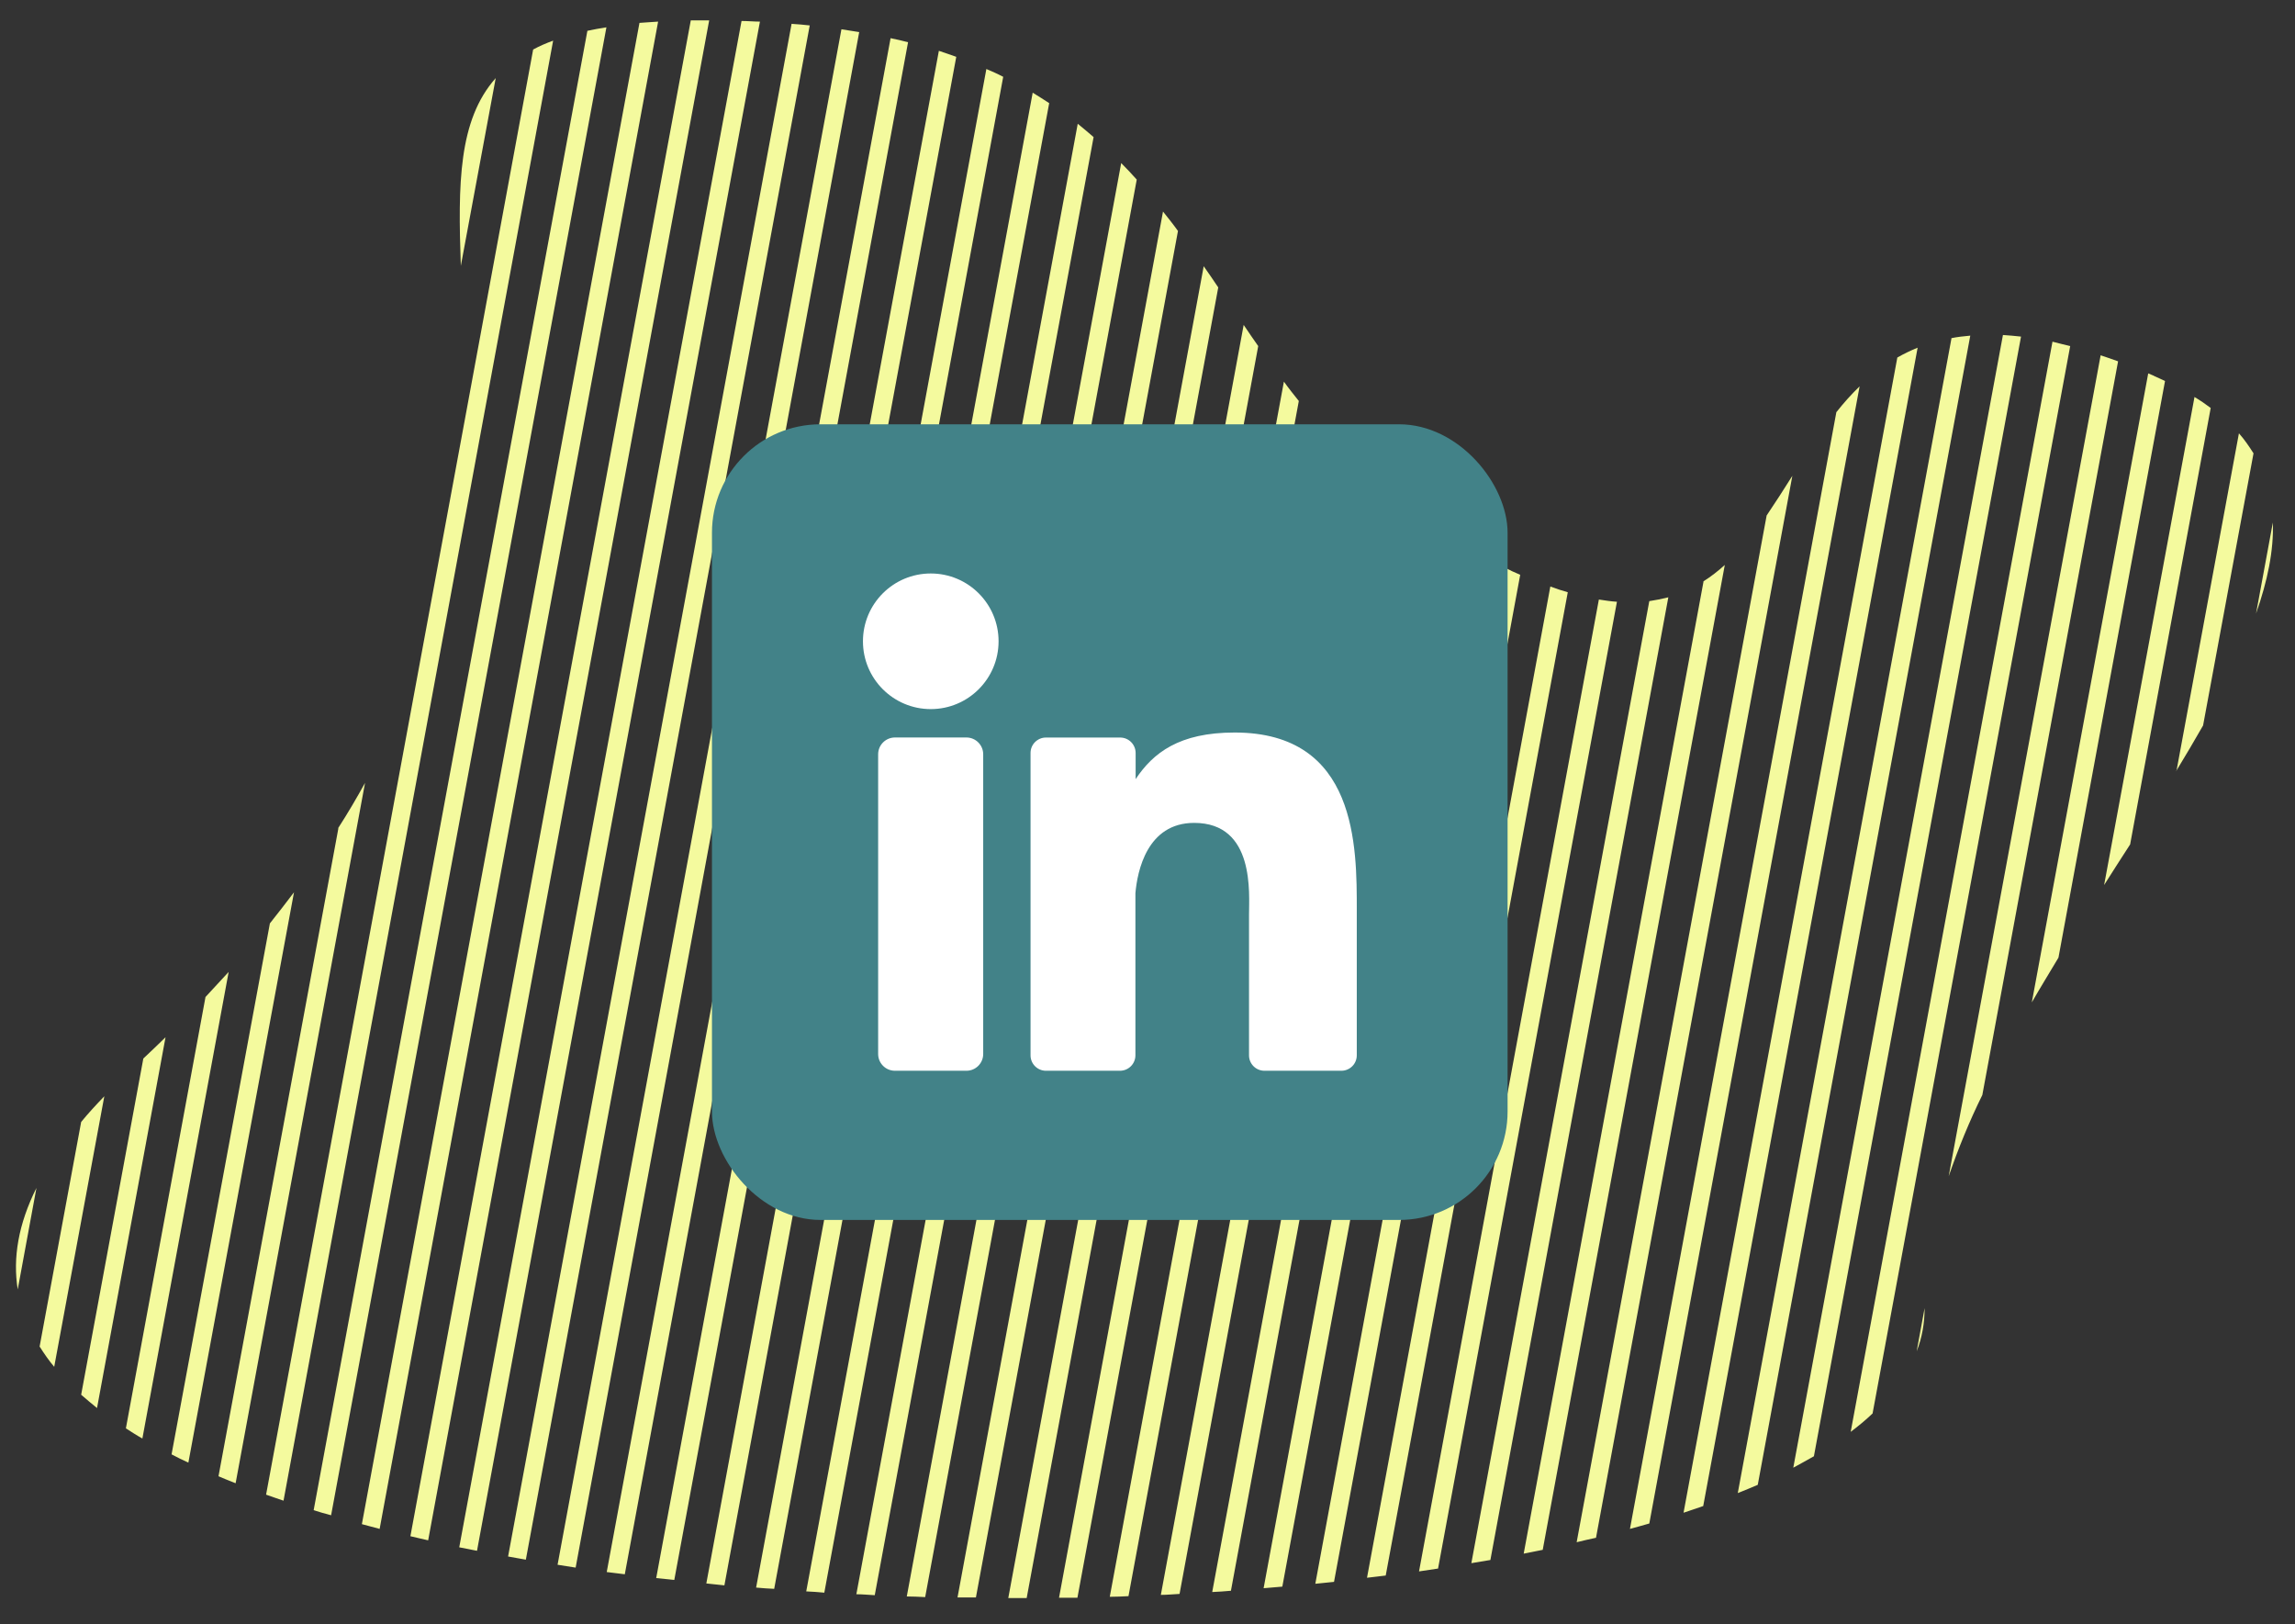
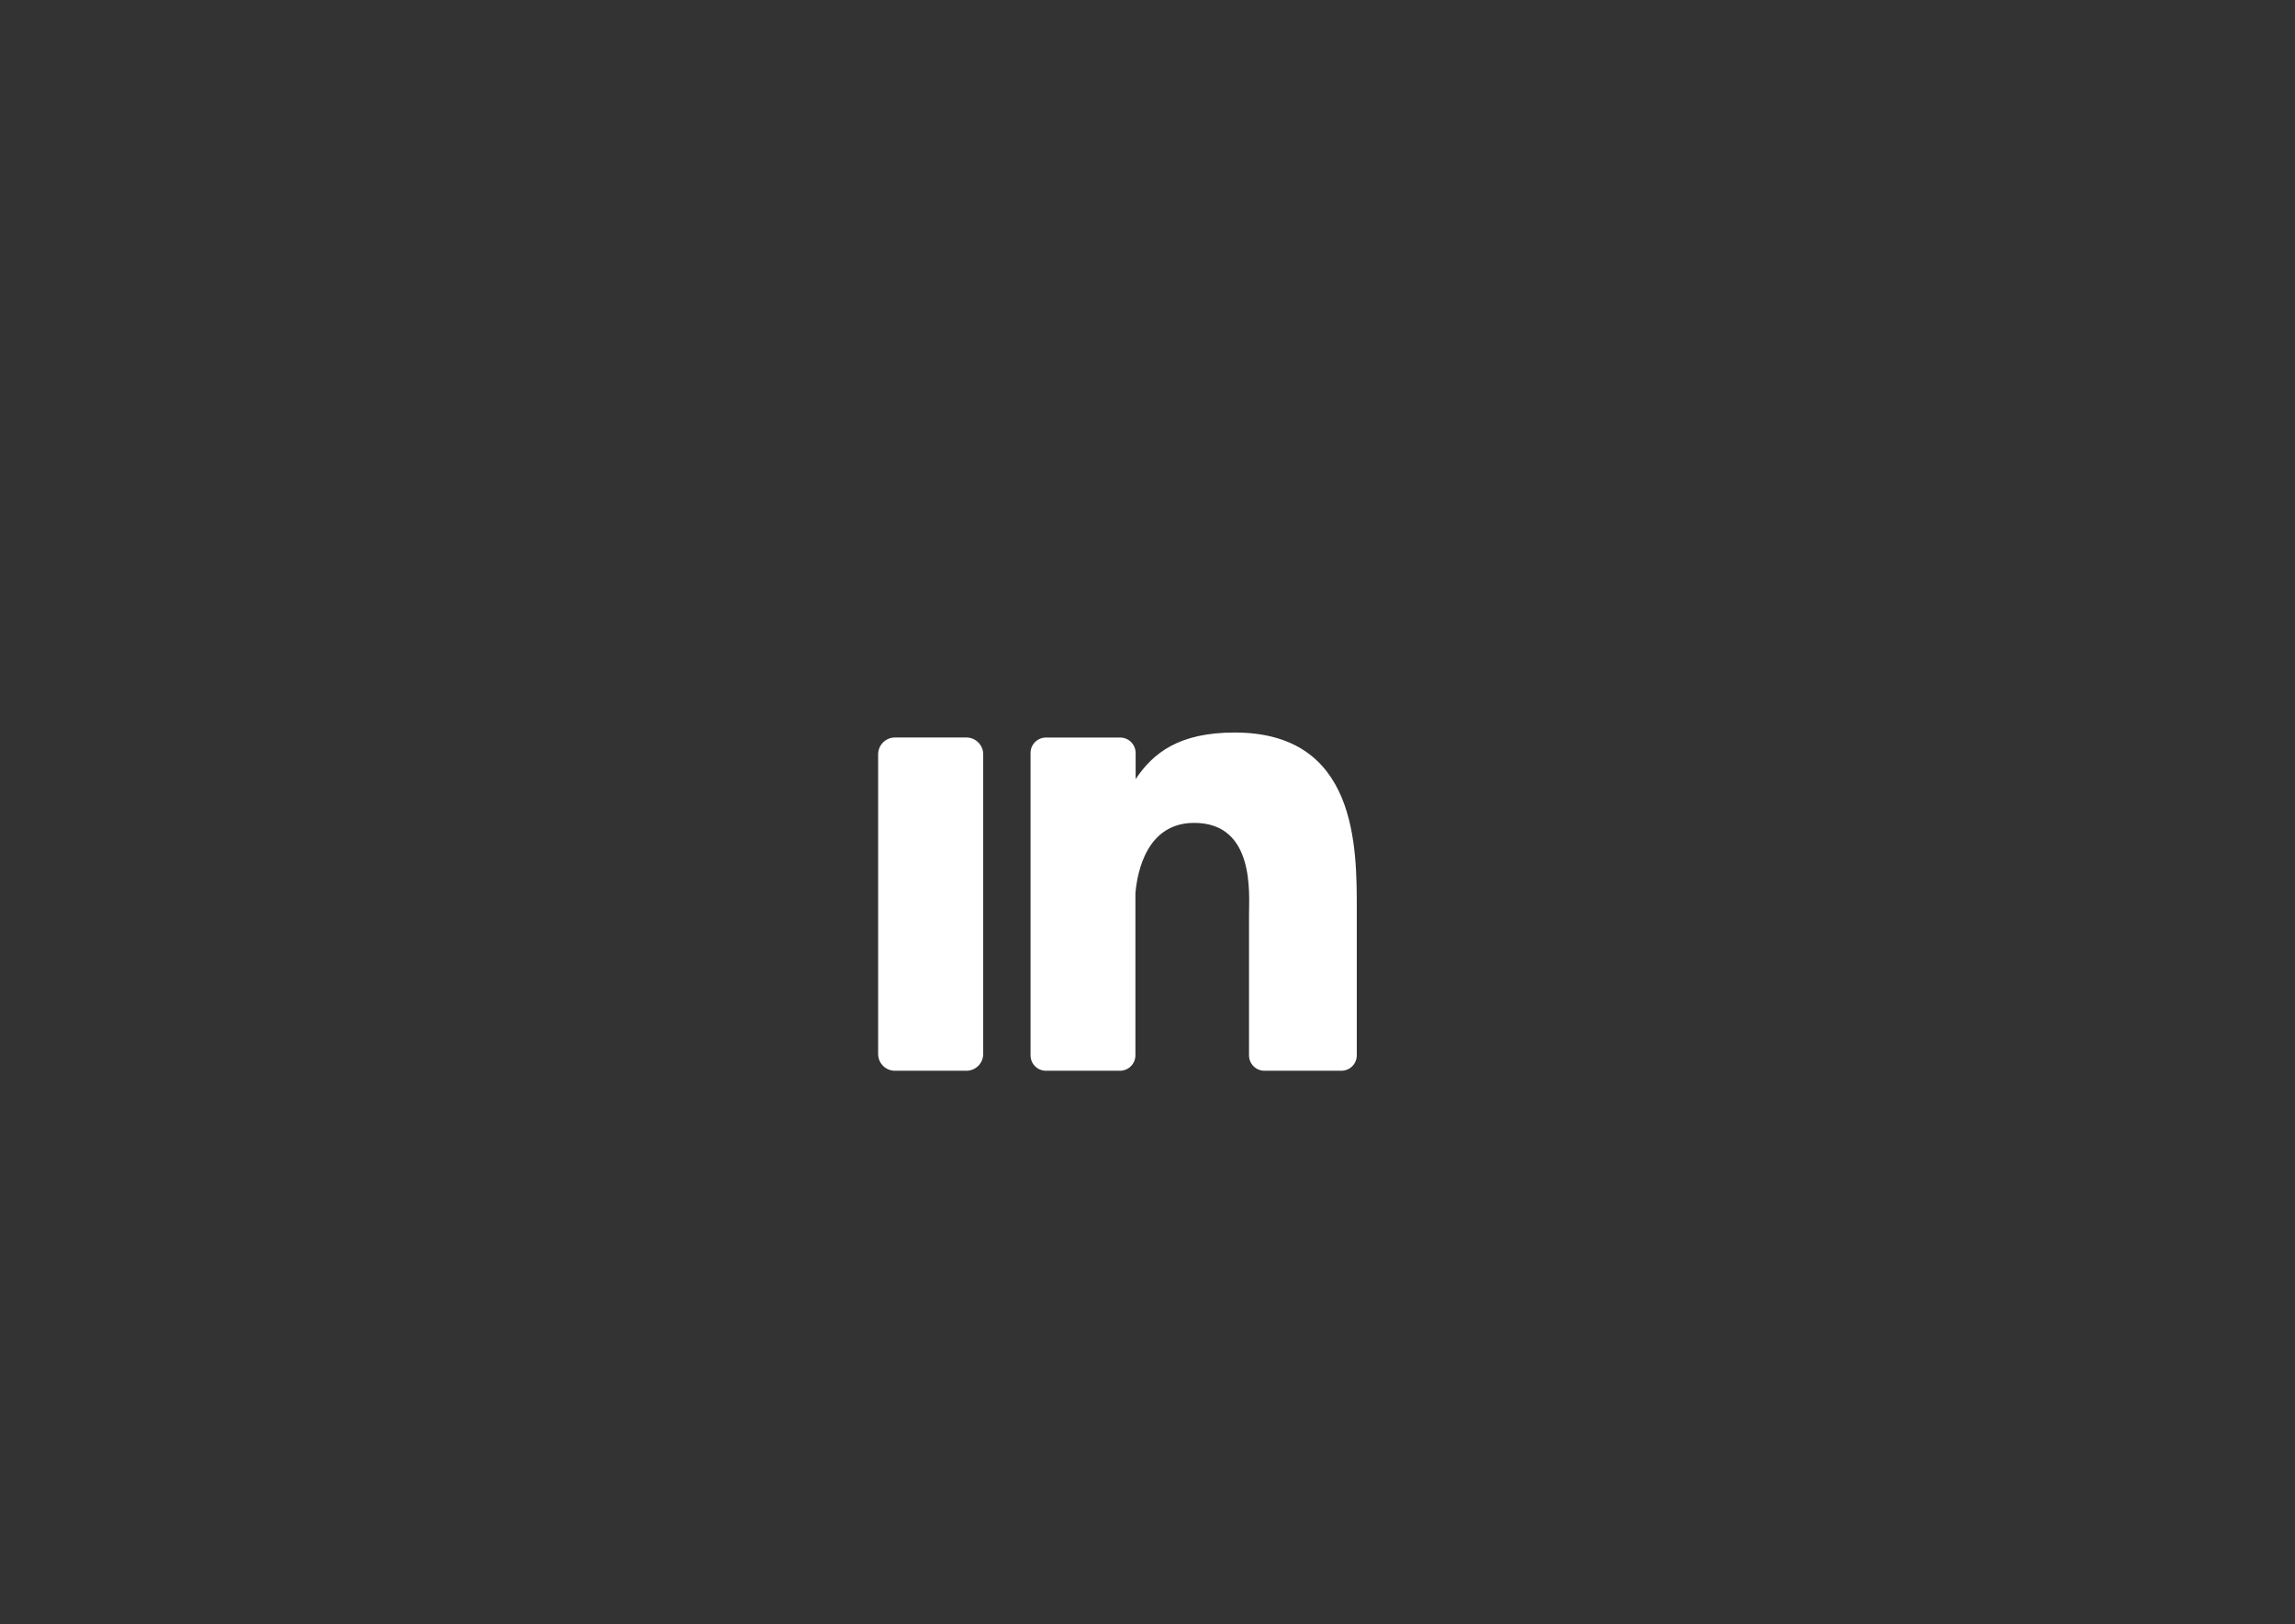
<svg xmlns="http://www.w3.org/2000/svg" viewBox="0 0 260 184">
  <rect x="0" y="0" width="260" height="184" fill="#333333" stroke="none" />
  <g id="Icon">
-     <path d="M257.492,59.188l-1.904,10.313c1.294-3.665,2.012-7.115,1.904-10.313ZM246.533,87.359c1.078-1.761,2.084-3.485,3.054-5.174l5.713-30.831c-.503-.791-1.042-1.581-1.653-2.264l-7.079,38.269h-.036ZM248.617,44.958l-10.241,55.301c.97-1.545,1.976-3.09,2.947-4.599h0l9.127-49.444c-.575-.431-1.186-.862-1.869-1.258h.036ZM244.054,42.587c-.216-.108-.467-.18-.683-.287l-13.187,71.255c.97-1.689,2.012-3.378,3.018-5.067h0l12.073-65.326c-.395-.18-.826-.395-1.258-.575l.036 0ZM237.981,40.251l-17.212,92.995c1.078-3.126,2.336-6.216,3.809-9.199l15.379-83.113c-.683-.252-1.33-.467-1.976-.683h0l0.0 0ZM218.038,148.194l-.898,4.887c.611-1.545.898-3.198.898-4.887ZM232.519,38.742l-22.853,123.466c.862-.647,1.689-1.33,2.479-2.084l22.386-120.915c-.683-.18-1.365-.323-2.012-.503h0l-0.0.036ZM226.913,37.951l-23.752,128.317c.791-.431,1.581-.862,2.336-1.294l23.464-126.843c-.719-.072-1.401-.144-2.048-.18h0ZM221.092,38.275l-24.219,130.868c.791-.323,1.545-.611,2.264-.934l24.075-130.185c-.755.072-1.473.144-2.156.287l.036-.036ZM214.948,40.502l-24.219,130.868c.755-.252,1.509-.503,2.228-.755l24.291-131.227c-.791.323-1.545.683-2.3,1.114h0ZM208.049,46.647l-23.392,126.556c.755-.216,1.473-.395,2.192-.611l23.824-128.82c-.934.898-1.797,1.869-2.623,2.911h0v-.036ZM200.143,58.397l-21.524,116.315c.755-.18,1.473-.359,2.192-.503l22.243-120.304c-.97,1.545-1.94,3.054-2.911,4.492l-0-0ZM192.993,65.871l-20.374,110.135c.719-.144,1.473-.287,2.156-.431l20.626-111.572c-.755.683-1.581,1.33-2.443,1.869h.036ZM186.848,68.099l-20.158,108.985c.719-.108,1.437-.252,2.156-.359l20.158-109.057c-.719.18-1.437.323-2.156.431h0v0ZM181.135,67.919l-20.374,110.099c.719-.108,1.437-.216,2.156-.323l20.266-109.524c-.647-.036-1.33-.144-2.048-.252h0l0-0ZM175.637,66.446l-20.769,112.291c.719-.072,1.437-.18,2.12-.252l20.626-111.392c-.647-.18-1.294-.395-1.976-.647h0v0ZM170.391,64.254s-.036,0-.072-.036l-21.308,115.201c.719-.072,1.437-.144,2.12-.216l21.093-114.087c-.611-.252-1.222-.539-1.833-.862h0v-0ZM165.073,61.415l-21.919,118.507c.719-.072,1.437-.108,2.12-.18l21.704-117.249c-.647-.359-1.258-.719-1.904-1.078h0v0ZM159.97,58.002l-22.638,122.352c.719-.036,1.401-.072,2.12-.144l22.35-120.879c-.647-.431-1.258-.862-1.869-1.33h.036ZM154.976,53.905l-23.464,126.772c.719,0,1.401-.072,2.12-.108l23.141-125.083c-.611-.503-1.222-1.042-1.797-1.581h0ZM150.125,48.983l-24.399,131.91c.719,0,1.401-.036,2.12-.072l24.039-129.934c-.611-.611-1.186-1.258-1.725-1.869h0l-.036-.036ZM145.453,43.233l-25.476,137.767h2.084l25.081-135.575c-.575-.719-1.15-1.437-1.689-2.192l0.0 0ZM140.89,36.837l-26.662,144.199h2.084l26.231-141.828c-.539-.791-1.114-1.581-1.653-2.408h0v.036ZM136.362,30.19l-27.884,150.775h2.084l27.453-148.403c-.539-.791-1.078-1.617-1.653-2.408h0l0.0.036ZM131.763,23.937l-29.034,156.919c.683,0,1.365.036,2.084.072l28.639-154.763c-.539-.755-1.114-1.473-1.689-2.192h0v-.036ZM127.02,18.475l-30.004,162.13c.683,0,1.365.072,2.084.108l29.681-160.369c-.575-.647-1.15-1.258-1.761-1.869h-0ZM122.097,14.02l-30.759,166.262c.683.036,1.365.072,2.048.144L123.894,15.529c-.575-.503-1.186-1.006-1.797-1.509v0ZM116.994,10.498l-31.334,169.352c.683.072,1.365.108,2.048.144L118.863,11.684c-.611-.395-1.222-.791-1.869-1.186ZM111.748,7.803l-31.729,171.58c.683.072,1.365.144,2.048.216L113.653,8.702c-.611-.323-1.258-.611-1.94-.898h.036ZM106.358,5.791l-32.016,172.981c.683.072,1.365.144,2.048.216L108.335,6.438c-.647-.216-1.294-.467-1.976-.683v.036ZM100.896,4.318l-32.16,173.772c.683.072,1.365.18,2.048.252L102.873,4.785c-.647-.18-1.33-.323-2.012-.467l.036 0ZM95.327,3.312l-32.16,173.952c.683.108,1.365.216,2.048.323L97.339,3.635c-.647-.108-1.33-.216-2.048-.323h.036ZM89.685,2.665l-32.124,173.664c.683.108,1.33.252,2.012.359L91.734,2.881c-.683-.072-1.365-.144-2.048-.18h0l-0-.036ZM84.008,2.377l-31.98,172.91c.683.144,1.33.252,2.012.395L86.092,2.449c-.683,0-1.365-.072-2.084-.072h0ZM78.259,2.306l-31.765,171.724c.647.144,1.33.323,2.012.467L80.343,2.306h-2.084 0ZM72.438,2.629l-31.441,170.035c.647.18,1.33.359,2.012.539L74.558,2.449c-.719.036-1.437.108-2.12.144l-0.0.036ZM66.545,3.491l-31.01,167.591c.647.216,1.294.395,1.976.575L68.7,3.096c-.755.108-1.473.252-2.156.395ZM60.4,5.611l-7.905,42.832-4.887,26.411-17.463,94.468c.647.216,1.294.467,1.976.683L62.664,4.605c-.791.287-1.545.611-2.264,1.006ZM52.207,30.118l3.953-21.272c-4.24,4.779-4.276,12.002-3.953,21.272h0ZM38.337,93.827l-13.583,73.411c.647.287,1.294.539,1.94.791l14.661-79.34c-.934,1.689-1.94,3.414-3.054,5.138h.036ZM30.576,104.607l-11.139,60.152c.611.323,1.258.647,1.904.934l11.966-64.608c-.862,1.15-1.797,2.336-2.731,3.521ZM23.281,112.943l-9.019,48.869c.611.395,1.222.791,1.869,1.15l9.774-52.857c-.862.934-1.725,1.869-2.623,2.839h0ZM16.238,119.914l-7.043,38.089c.575.503,1.186,1.006,1.797,1.509l7.762-42.006c-.826.791-1.653,1.617-2.551,2.443h0l.036-.036ZM9.195,127.101l-4.707,25.441c.503.791,1.042,1.581,1.653,2.3l5.677-30.651c-.934.97-1.833,1.94-2.623,2.911ZM2.009,146.074l2.12-11.499c-2.048,4.096-2.695,7.941-2.12,11.499Z" fill="#f4fa9e" />
-   </g>
+     </g>
  <g id="Ebene_5">
-     <rect id="background" x="80.659" y="48.067" width="90.135" height="90.135" rx="12.291" ry="12.291" fill="#428288" />
    <g id="icon">
-       <path d="M113.128,72.649c0,4.243-3.439,7.682-7.682,7.682s-7.682-3.439-7.682-7.682,3.439-7.682,7.682-7.682,7.682,3.439,7.682,7.682Z" fill="#fff" />
      <path d="M111.387,85.452v33.939c.006,1.049-.84,1.905-1.89,1.91-.003 0-.007 0-.01 0h-8.097c-1.049.003-1.902-.846-1.905-1.895-0-.003-0-.007,0-.01v-33.944c0-1.052.853-1.905,1.905-1.905h8.097c1.05.003,1.9.855,1.9,1.905v0Z" fill="#fff" />
      <path d="M153.709,103.121v16.429c.003.964-.777,1.749-1.741,1.751-.003 0-.007 0-.01,0h-8.706c-.964.003-1.749-.777-1.751-1.741-0-.003-0-.007,0-.01v-15.922c0-2.376.696-10.406-6.212-10.406-5.352,0-6.443,5.495-6.658,7.964v18.365c0.0.957-.769,1.737-1.726,1.751h-8.409c-.964 0-1.746-.782-1.746-1.746,0-.002 0-.003 0-.005v-34.246c-.003-.964.777-1.749,1.741-1.751.002-0.0.003-0.0.005-0h8.409c.967,0,1.751.784,1.751,1.751v2.96c1.987-2.981,4.932-5.28,11.216-5.28,13.92,0,13.838,12.998,13.838,20.137v-0Z" fill="#fff" />
    </g>
  </g>
</svg>